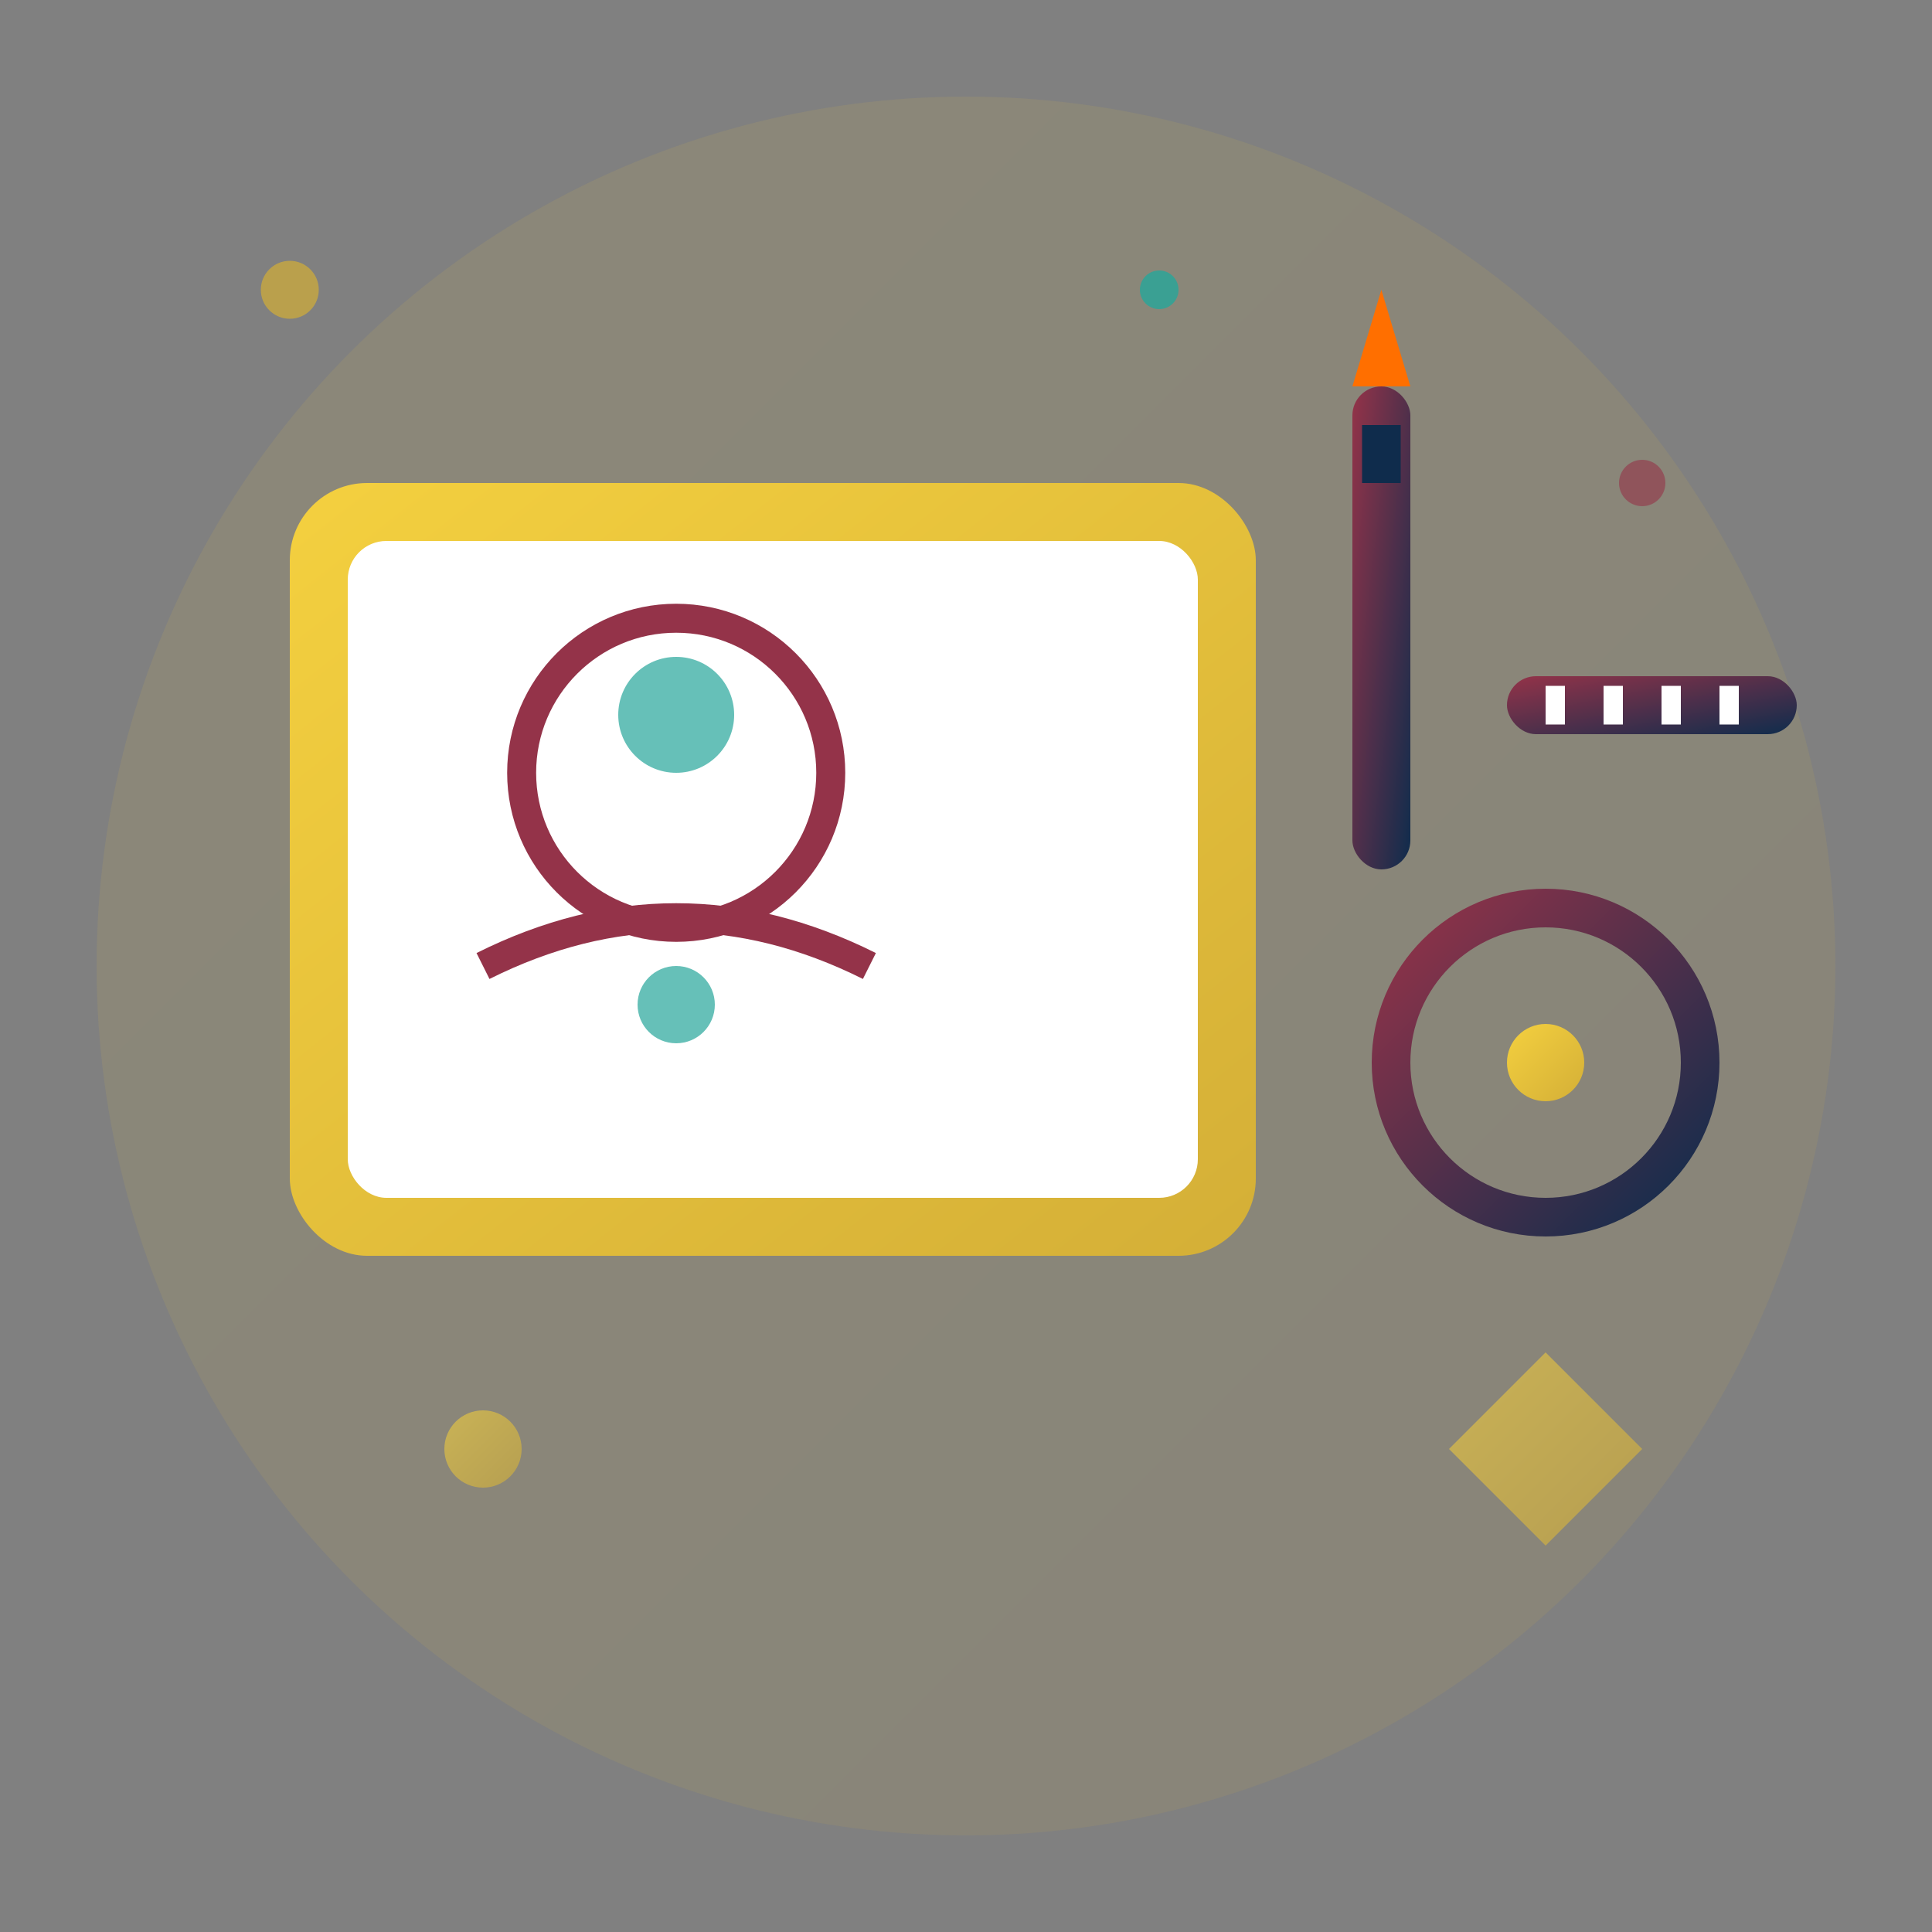
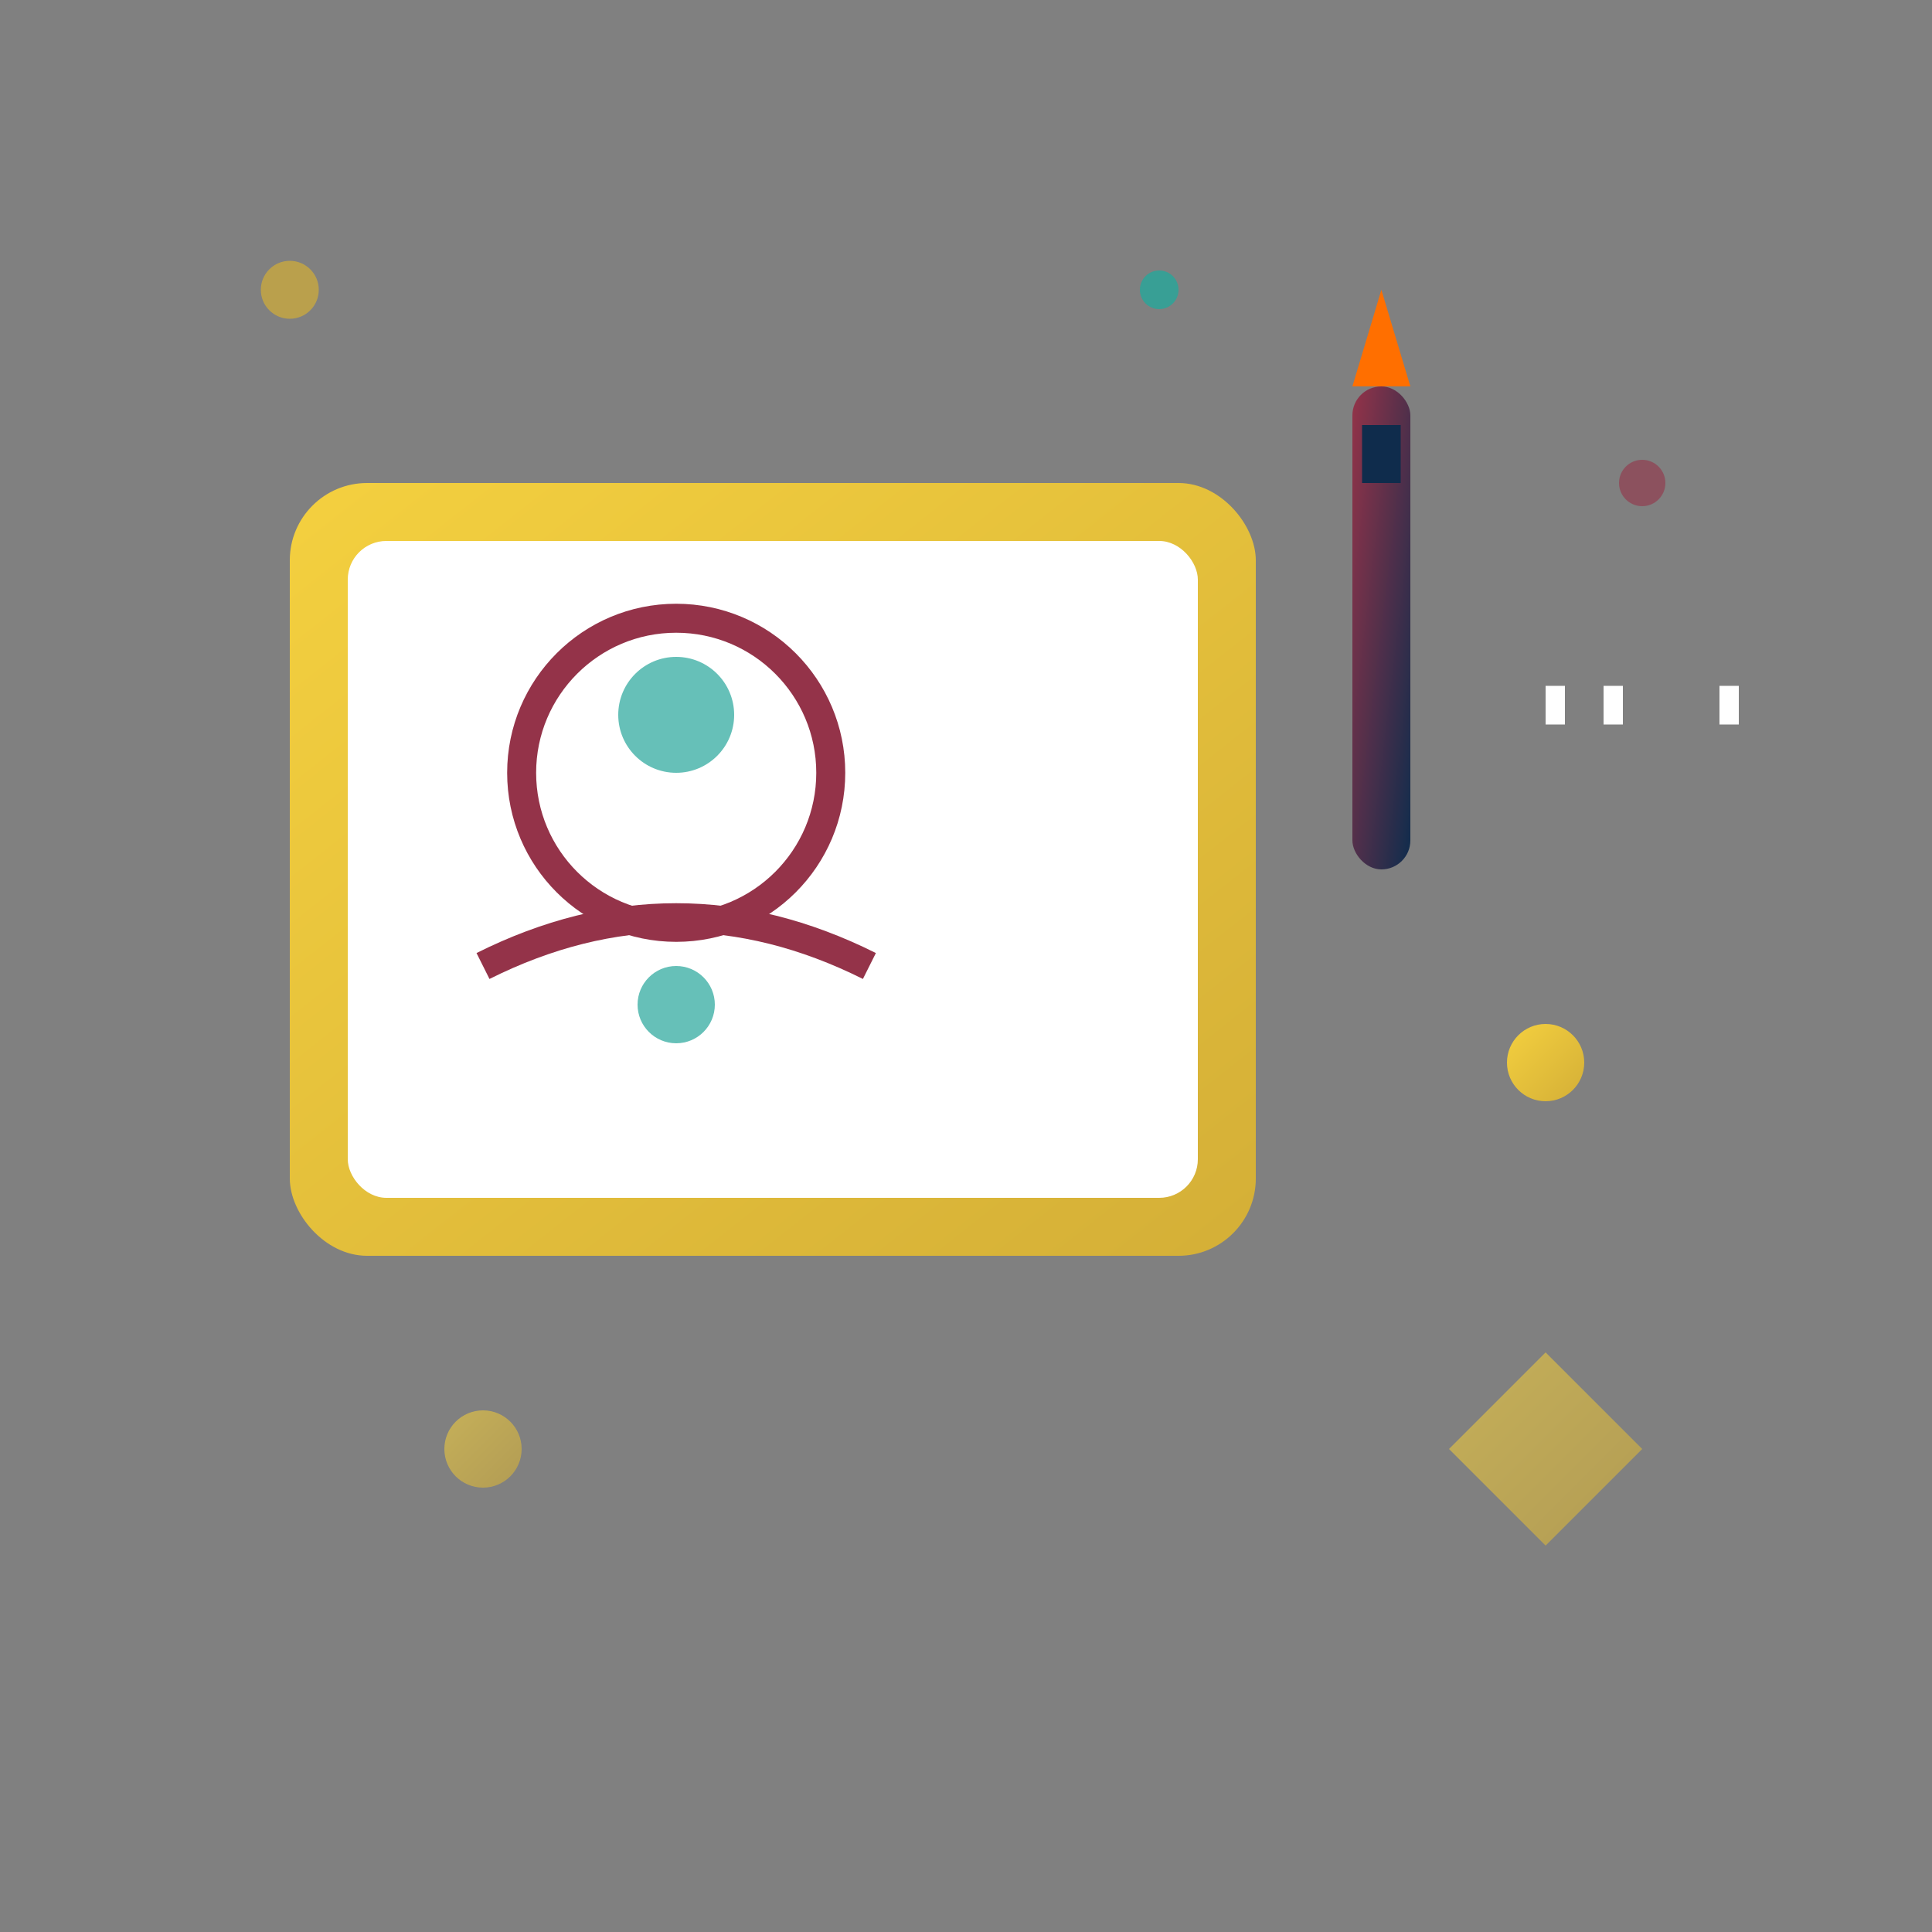
<svg xmlns="http://www.w3.org/2000/svg" width="100" height="100" viewBox="0 0 100 100" fill="none">
  <rect x="0" y="0" width="100" height="100" fill="#808080" stroke="none" />
  <defs>
    <linearGradient id="designGradient" x1="0%" y1="0%" x2="100%" y2="100%">
      <stop offset="0%" style="stop-color:#F4D03F;stop-opacity:1" />
      <stop offset="100%" style="stop-color:#D4AF37;stop-opacity:1" />
    </linearGradient>
    <linearGradient id="toolGradient" x1="0%" y1="0%" x2="100%" y2="100%">
      <stop offset="0%" style="stop-color:#943349;stop-opacity:1" />
      <stop offset="100%" style="stop-color:#0F2C4C;stop-opacity:1" />
    </linearGradient>
  </defs>
-   <circle cx="50" cy="50" r="45" fill="url(#designGradient)" opacity="0.1" />
  <rect x="15" y="25" width="50" height="40" rx="4" fill="url(#designGradient)" />
  <rect x="18" y="28" width="44" height="34" rx="2" fill="#FFFFFF" />
  <circle cx="35" cy="40" r="8" fill="none" stroke="#943349" stroke-width="1.5" />
  <circle cx="35" cy="37" r="3" fill="#26A69A" opacity="0.7" />
  <path d="M25 50 Q35 45, 45 50" stroke="#943349" stroke-width="1.5" fill="none" />
  <circle cx="35" cy="52" r="2" fill="#26A69A" opacity="0.7" />
  <rect x="70" y="20" width="3" height="25" rx="1.5" fill="url(#toolGradient)" />
  <polygon points="70,20 71.5,15 73,20" fill="#FF6F00" />
  <rect x="70.5" y="22" width="2" height="3" fill="#0F2C4C" />
-   <rect x="78" y="35" width="15" height="3" rx="1.5" fill="url(#toolGradient)" />
  <rect x="80" y="35.5" width="1" height="2" fill="#FFFFFF" />
  <rect x="83" y="35.5" width="1" height="2" fill="#FFFFFF" />
-   <rect x="86" y="35.5" width="1" height="2" fill="#FFFFFF" />
  <rect x="89" y="35.5" width="1" height="2" fill="#FFFFFF" />
-   <circle cx="80" cy="55" r="8" fill="none" stroke="url(#toolGradient)" stroke-width="2" />
  <line x1="80" y1="50" x2="80" y2="60" stroke="url(#toolGradient)" stroke-width="1.5" />
  <line x1="75" y1="55" x2="85" y2="55" stroke="url(#toolGradient)" stroke-width="1.5" />
  <circle cx="80" cy="55" r="2" fill="url(#designGradient)" />
  <circle cx="25" cy="75" r="2" fill="url(#designGradient)" opacity="0.6" />
  <path d="M75 75 L80 70 L85 75 L80 80 L75 75" fill="url(#designGradient)" opacity="0.6" />
  <circle cx="60" cy="15" r="1" fill="#26A69A" opacity="0.8" />
  <circle cx="15" cy="15" r="1.5" fill="#D4AF37" opacity="0.7" />
  <circle cx="85" cy="25" r="1.2" fill="#943349" opacity="0.6" />
</svg>